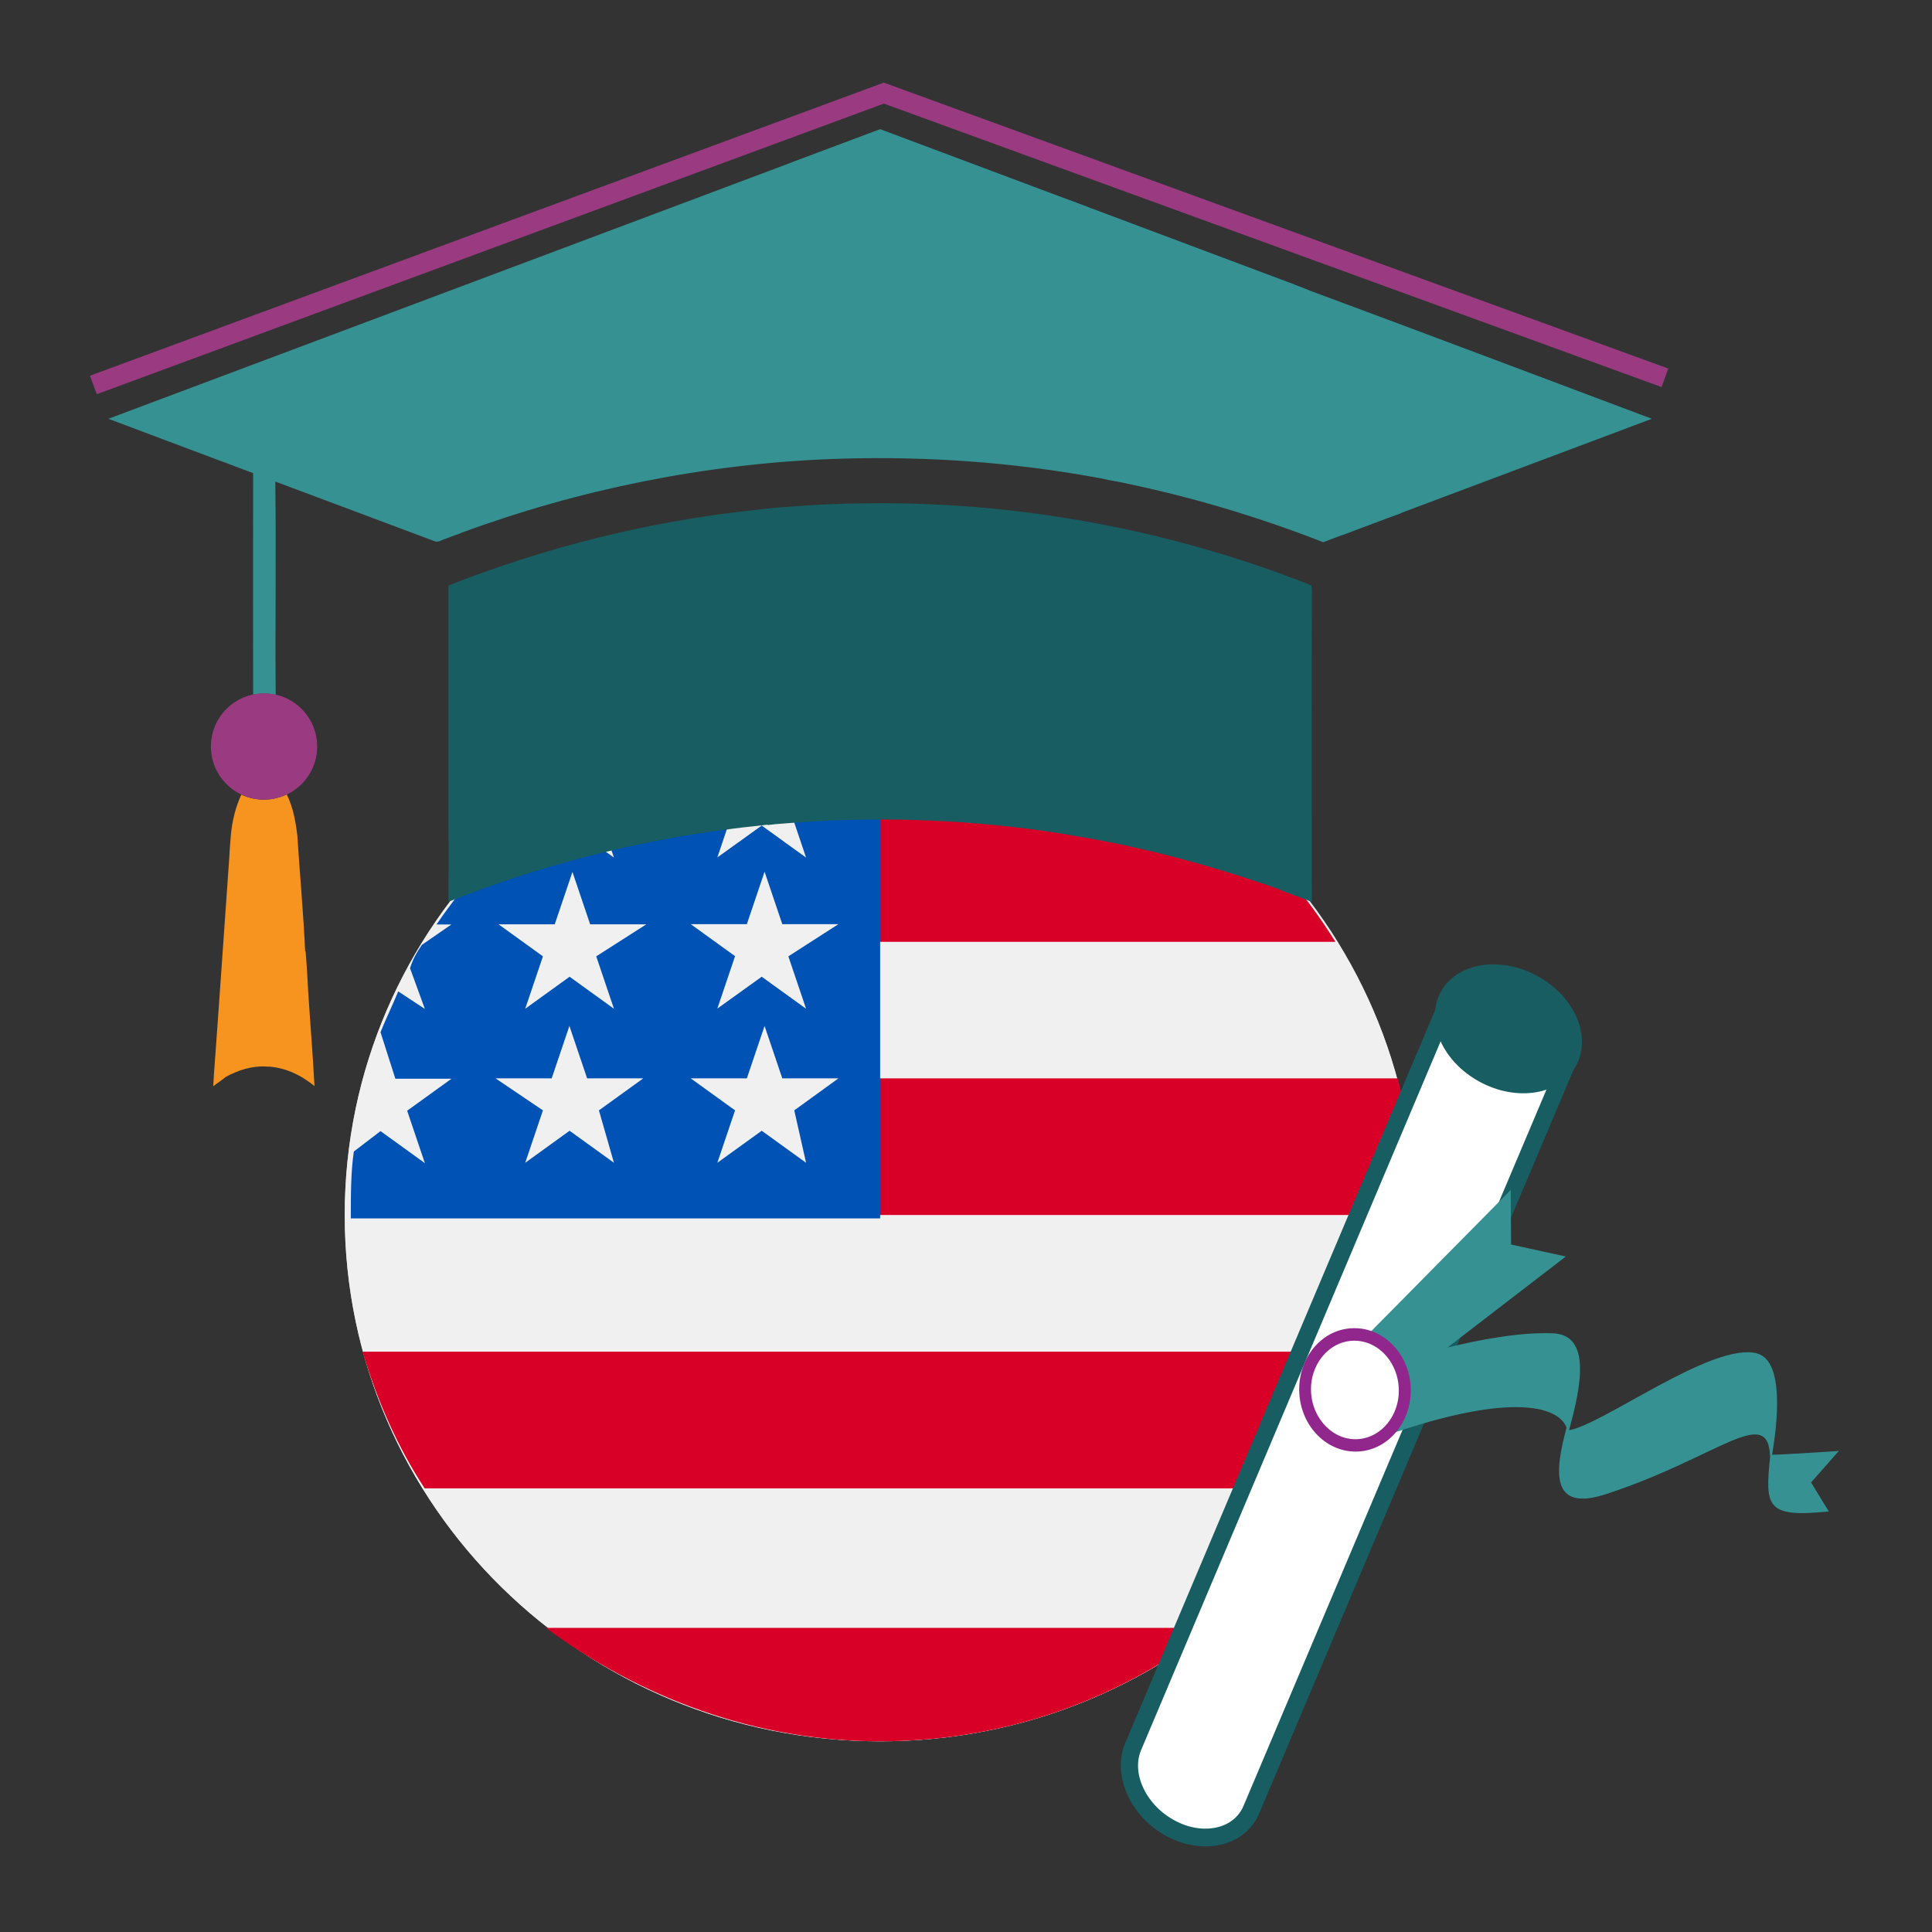
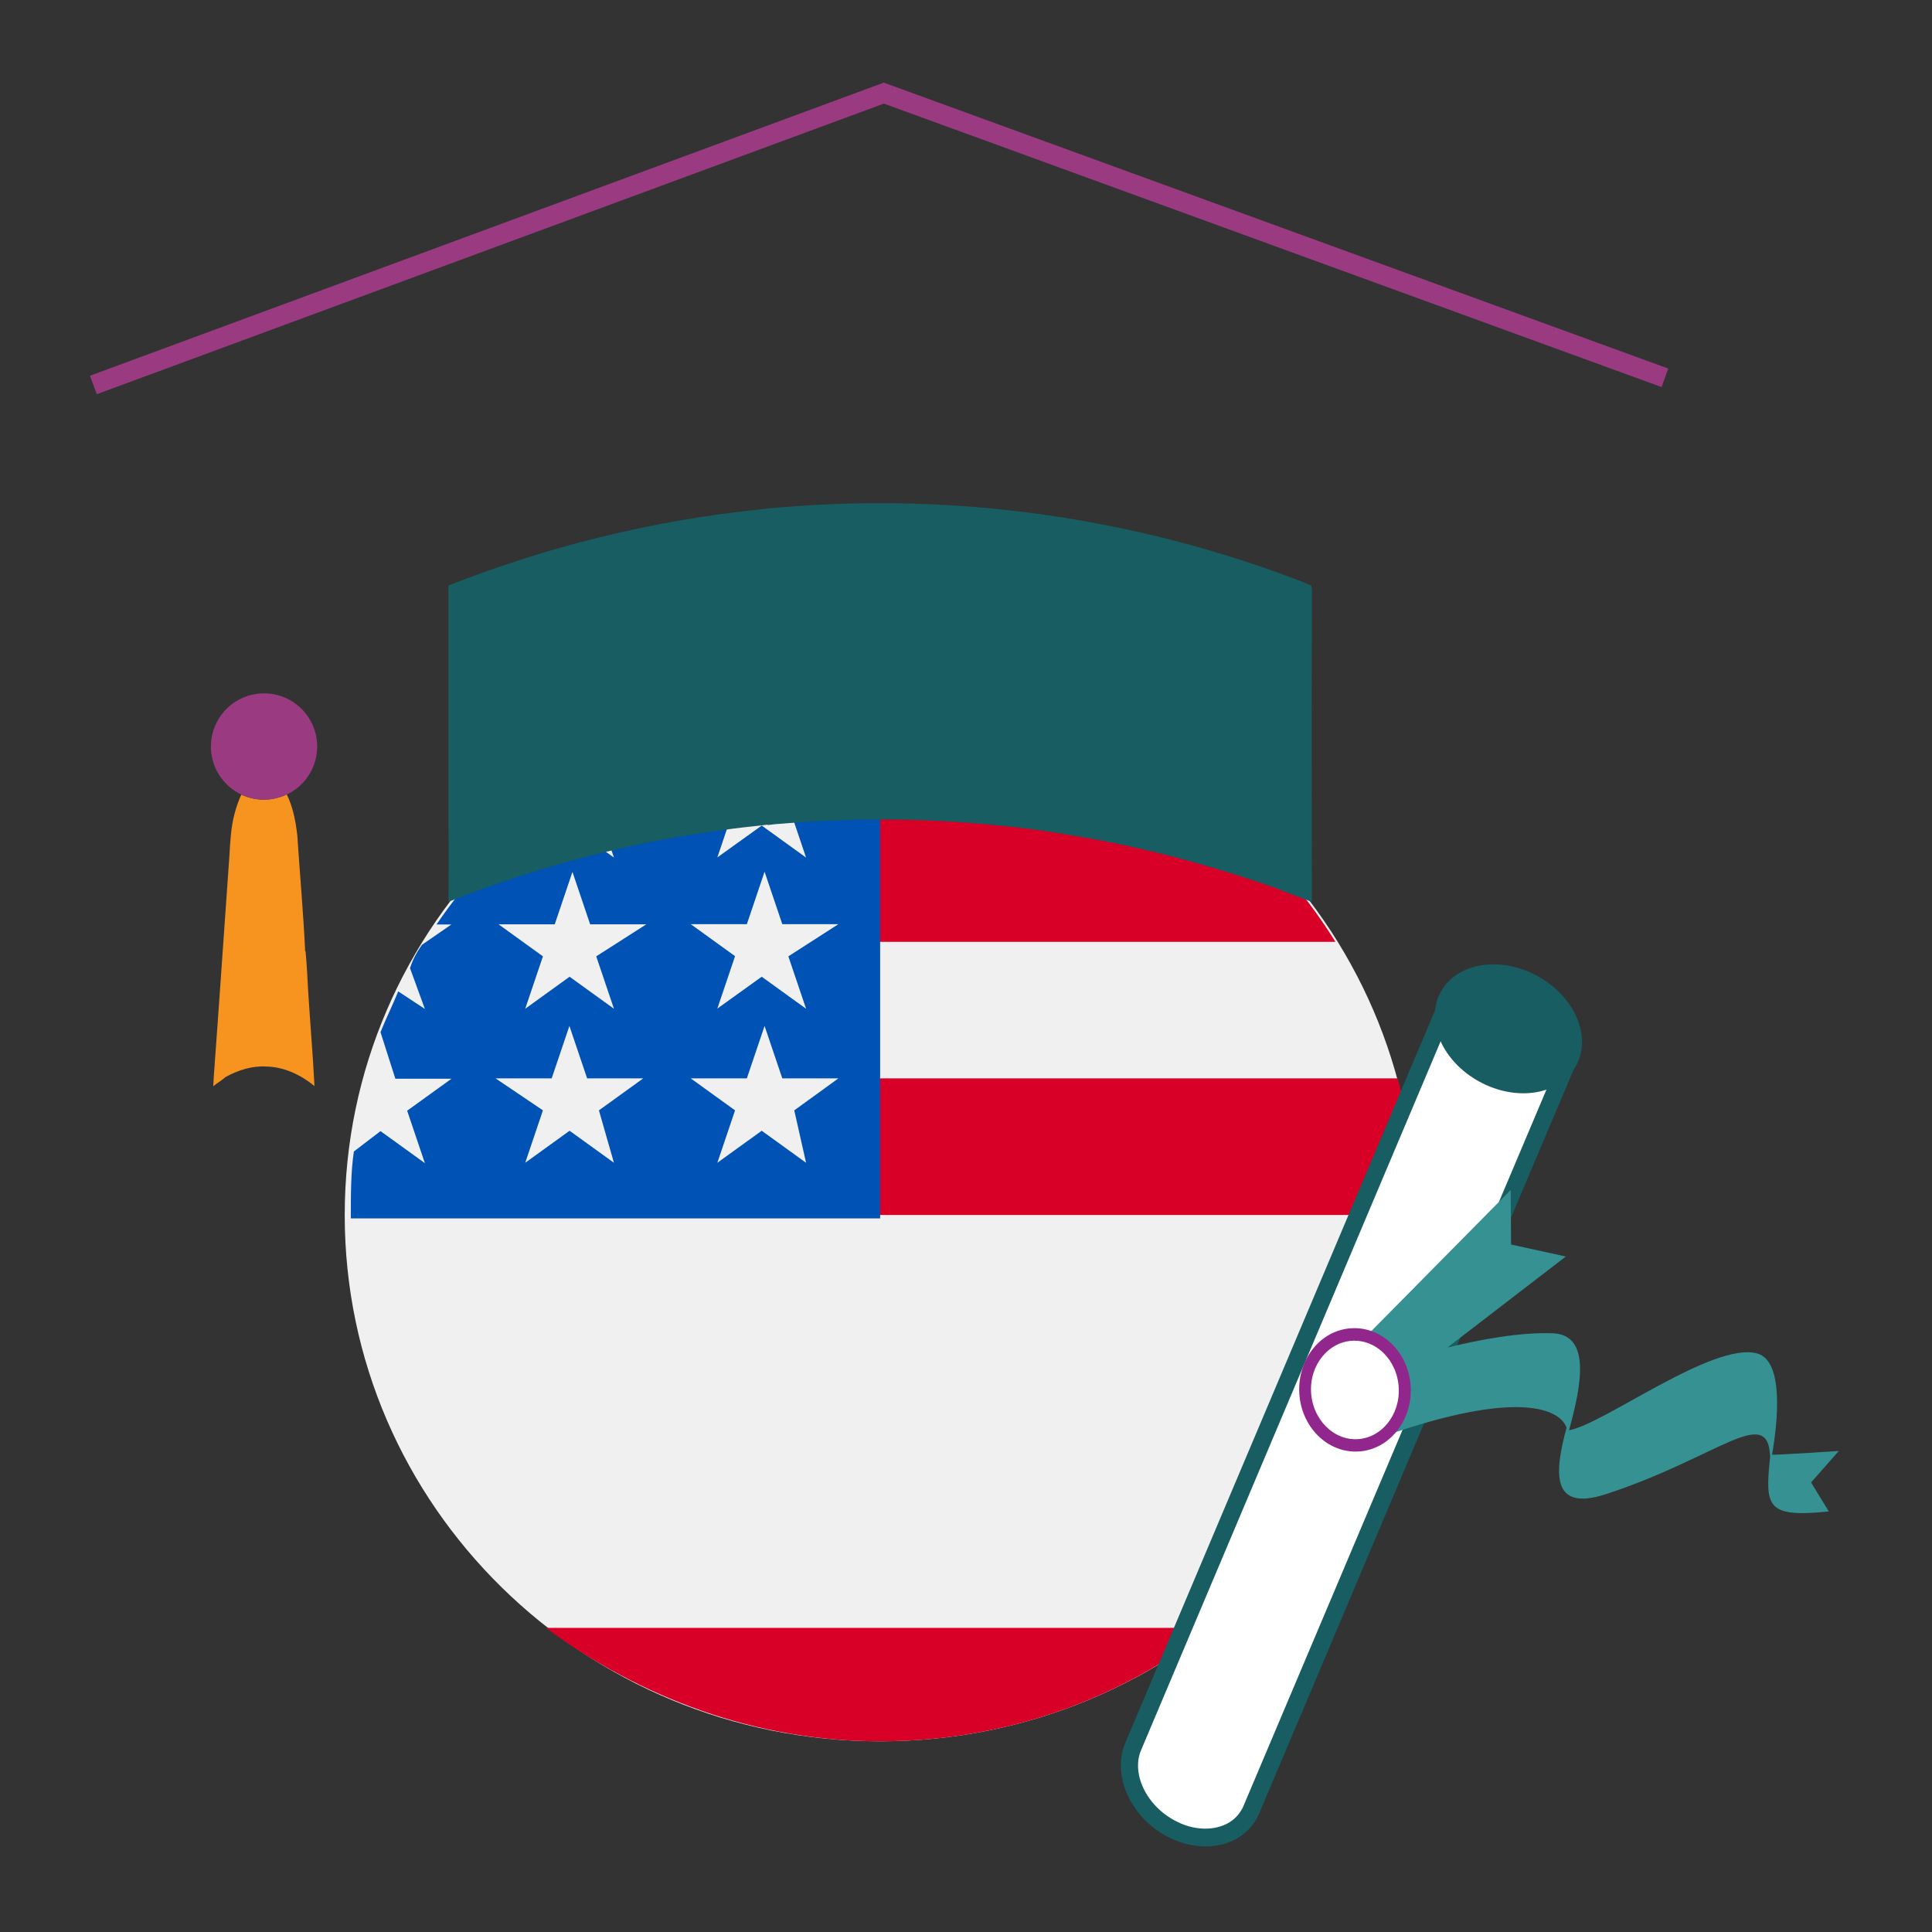
<svg xmlns="http://www.w3.org/2000/svg" version="1.1" id="Capa_1" x="0px" y="0px" viewBox="0 0 1080 1080" style="enable-background:new 0 0 1080 1080;" xml:space="preserve">
  <rect x="0" y="0" width="1080" height="1080" fill="#333333" stroke="none" />
  <style type="text/css">
	.st0{fill:#C4C4C4;}
	.st1{fill:#F0F0F0;}
	.st2{fill:#D80027;}
	.st3{fill:#0052B4;}
	.st4{fill:#175D61;}
	.st5{fill:#F79420;}
	.st6{fill:#369292;}
	.st7{fill:#9A3B82;}
	.st8{fill:#0013FC;stroke:#9A3B82;stroke-width:11;stroke-miterlimit:10;}
	.st9{fill:#FFFFFF;}
	.st10{fill:#175D61;stroke:#175D61;stroke-width:7;stroke-miterlimit:10;}
	.st11{fill:#91278D;stroke:#91278D;stroke-width:4;stroke-miterlimit:10;}
</style>
  <g>
    <g>
      <g>
        <g>
-           <path class="st0" d="M791.2,679.2c0,162.5-133.9,294.2-299.2,294.2S192.7,841.8,192.7,679.2S326.6,385,492,385      C657.3,386.7,791.2,516.7,791.2,679.2" />
-         </g>
+           </g>
      </g>
      <g>
        <g>
          <path class="st1" d="M492,973.4c165.3,0,299.2-131.7,299.2-294.2S657.3,385,492,385S192.7,516.7,192.7,679.2      S326.6,973.4,492,973.4" />
        </g>
      </g>
      <g>
        <g>
          <path class="st2" d="M478.7,679.2h312.5c0-26-3.3-52-9.9-76.4H480.4v76.4H478.7z" />
        </g>
      </g>
      <g>
        <g>
          <path class="st2" d="M478.7,526.5h267.8c-18.2-29.3-41.3-55.3-69.4-76.4H478.7V526.5z" />
        </g>
      </g>
      <g>
        <g>
          <path class="st2" d="M492,973.4c71.1,0,135.6-24.4,185.2-63.4h-372C358.1,949.1,422.5,973.4,492,973.4" />
        </g>
      </g>
      <g>
        <g>
-           <path class="st2" d="M237.4,832h509.2c14.9-22.8,26.5-48.8,33.1-76.4h-577C210.9,783.3,222.5,809.3,237.4,832" />
-         </g>
+           </g>
      </g>
      <g>
        <g>
          <path class="st3" d="M440.7,450.1l9.9,29.3l-24.8-17.9L401,479.3l9.9-29.3l-24.8-17.9h31.4l9.9-29.3l9.9,29.3h31.4L440.7,450.1z       M440.7,534.6l9.9,29.3L425.8,546L401,563.8l9.9-29.3l-24.8-17.9h31.4l9.9-29.3l9.9,29.3h31.4L440.7,534.6z M450.6,650      l-24.8-17.9L401,650l9.9-29.3l-24.8-17.9h31.4l9.9-29.3l9.9,29.3h31.4L444,620.7L450.6,650z M333.3,534.6l9.9,29.3L318.4,546      l-24.8,17.9l9.9-29.3l-24.8-17.9h31.4l9.9-29.3l9.9,29.3h31.4L333.3,534.6z M343.2,650l-24.8-17.9L293.6,650l9.9-29.3L277,602.8      h31.4l9.9-29.3l9.9,29.3h31.4l-24.8,17.9L343.2,650z M331.6,432.2h26.5l-24.8,17.9l9.9,29.3l-24.8-17.9l-24.8,17.9l8.3-26      c-21.5,17.9-41.3,39-57.9,63.4h8.3l-16.5,11.4c-3.3,4.9-5,8.1-6.6,13l8.3,22.8l-14.9-9.8c-3.3,8.1-6.6,14.6-9.9,22.8l8.3,26      h31.4l-24.8,17.9l9.9,29.3l-24.8-17.9l-14.9,11.4c-1.7,11.4-1.7,24.4-1.7,37.4H492V386.7C432.4,386.7,377.9,402.9,331.6,432.2" />
        </g>
      </g>
    </g>
    <g>
      <path class="st4" d="M733,327.3c-5.1-2.3-10.4-4.1-15.6-6l0-0.1c-41.5-15.1-84.4-26.1-128-32.6c-2.5-0.4-4.9-0.8-7.4-1.1    c-47.8-6.7-96.3-7.9-144.3-4c-5.3,0.4-10.5,0.9-15.8,1.6c-58.6,6.2-116.3,20.6-171.2,42.2c0,41.8,0,83.5,0,125.3    c0,3.5,0,7.1,0,10.6c0.2,13.6,0,27.2,0,40.9c51.3-20.4,105.2-34.2,160-41c6-0.8,12.1-1.3,18.2-2.1l0.3,0.2    c2.8-0.4,5.5-0.6,8.3-0.8c48.2-4.1,96.9-2.7,144.9,3.9c6.2,1,12.5,1.8,18.7,3c38.5,6.3,76.4,16.6,113.1,29.5    c6.1,2.7,12.9,4.8,19.1,7.4c0-3.8,0-7.7,0-11.5c0-54.4-0.2-108.8,0.1-163.1C733.3,328.9,733.1,327.8,733,327.3z" />
      <path class="st5" d="M170.8,531.6l-0.2,0.4c-1-21.7-3-43.3-4.4-65c-0.9-7.7-2.4-15.9-5.9-22.9c-3.9,1.8-8.2,2.9-12.8,2.9    c-4.5,0-8.8-1-12.6-2.8c-1.6,3.4-2.8,7-3.8,10.7c-2.1,7.9-2.4,16-2.9,24.1c-2.9,40.5-5.6,81-8.6,121.5c-0.1,2.2-0.3,4.5-0.4,6.7    c2.3-1.8,4.8-3.3,7-5.2c7-3.8,14.7-6.3,22.7-5.8c10,0.2,19.3,4.7,26.9,10.9c-0.9-17.5-2.4-35-3.5-52.5    C171.9,546.9,171.5,539.3,170.8,531.6z" />
-       <path class="st6" d="M923.4,234.1c-63.6-23.9-127.2-47.9-190.8-71.5c-3.9-1.7-7.9-3-11.8-4.7l-0.2,0    c-37-13.8-73.9-27.8-110.9-41.6c-5-2-10.1-3.8-15.2-5.7C560.3,97.8,526.1,85,492,72.2c-14.1,5.3-28.2,10.6-42.4,15.9    c-3.6,1.3-7.2,2.7-10.8,4.1c-126.1,47.3-252.2,94.6-378.2,141.9c20.1,7.6,40.2,15.1,60.4,22.7c1.9,0.7,3.8,1.4,5.7,2.1    c5,1.9,9.9,3.7,14.8,5.6c-0.1,41.3,0,82.5,0,123.8c2-0.4,4-0.6,6.1-0.6c2.2,0,4.4,0.3,6.5,0.7c-0.3-39.7,0.3-79.5-0.2-119.2    c29.8,11.1,59.5,22.3,89.2,33.4c2,0.7,4-0.9,5.9-1.4c2.9-1.1,5.8-2.2,8.7-3.2l0-0.1c66.2-24.4,136.2-38.5,206.7-41.3    c2.2-0.1,4.4-0.1,6.5-0.2c47.3-1.4,94.7,2,141.2,10.4c3.8,0.6,7.5,1.6,11.4,2.2c39.7,7.9,78.6,19.4,116.2,34.1    c4.6-1.8,9.3-3.5,14-5.2c9.8-3.6,19.6-7.5,29.5-11l-0.1-0.1C829.9,269.2,876.6,251.7,923.4,234.1z" />
      <circle class="st7" cx="147.6" cy="417.3" r="29.7" />
      <line class="st8" x1="52.2" y1="215.2" x2="496.1" y2="51.3" />
      <line class="st8" x1="930.7" y1="211.2" x2="492" y2="51.3" />
      <g id="DIPLOMA">
        <g>
          <g>
            <g>
-               <path class="st9" d="M876.6,592.5l-177.2,419.2c-6.5,15.5-26.7,20.2-44.9,10.5c-18.2-9.7-27.7-30.2-21.2-45.7l177.2-419.2        L876.6,592.5z" />
+               <path class="st9" d="M876.6,592.5l-177.2,419.2c-6.5,15.5-26.7,20.2-44.9,10.5c-18.2-9.7-27.7-30.2-21.2-45.7l177.2-419.2        z" />
            </g>
            <g>
              <path class="st10" d="M675.8,1028.6c-7.2,0.4-14.7-1.4-21.8-5.1c-18.8-10-28.6-31.5-21.8-47.7l177.8-420.5l68.5,36.5l-0.6,1.3        l-177.2,419.2c-3.3,7.9-10.1,13.4-19,15.5C679.7,1028.2,677.7,1028.5,675.8,1028.6z M811.2,559.2L634.6,977.1        c-6.2,14.8,3,34.4,20.5,43.7c8.5,4.6,17.8,6,26,4.1c8.1-1.9,14.1-6.8,17.2-13.9l176.7-417.8L811.2,559.2z" />
            </g>
          </g>
          <g>
            <ellipse transform="matrix(0.476 -0.879 0.879 0.476 -63.86 1042.894)" class="st4" cx="843.6" cy="575.1" rx="33.7" ry="43.1" />
          </g>
        </g>
        <g>
          <path class="st6" d="M754.9,755.9l89.6-90.7l0.2,30.5l30.6,6.7l-66.2,50.9c18.3-4.5,40.3-8.6,58.7-8      c21.9,0.7,16.1,29.5,9.3,54.2c19-3.1,80.6-49.7,105.2-42.9c15,4.2,11.5,37.9,8.3,56.6c6.2,0,37.3-2.1,37.3-2.1l-15.5,17.6      l9.9,16.2c-34.9,3.6-35.7-2.5-32.8-30.4c-0.9-30.1-29.2,0.4-92,20.8c-31.1,10.1-28.3-13-21.8-37.2      c-3.7-10.7-27.8-21.3-101.7,4.6L754.9,755.9z" />
        </g>
        <g>
          <ellipse transform="matrix(0.999 -5.431725e-02 5.431725e-02 0.999 -41.085 42.286)" class="st9" cx="757.4" cy="777" rx="27.9" ry="31" />
          <path class="st11" d="M759.2,809.4c-16.1,0.9-30-13-30.9-30.9s11.3-33.2,27.4-34c16.1-0.9,30,13,30.9,30.9      C787.5,793.3,775.2,808.6,759.2,809.4z M755.8,747.5c-14.6,0.8-25.8,14.7-24.9,30.9s13.5,28.9,28.1,28.1      c14.6-0.8,25.8-14.7,24.9-30.9C783,759.2,770.4,746.7,755.8,747.5z" />
        </g>
      </g>
    </g>
  </g>
</svg>